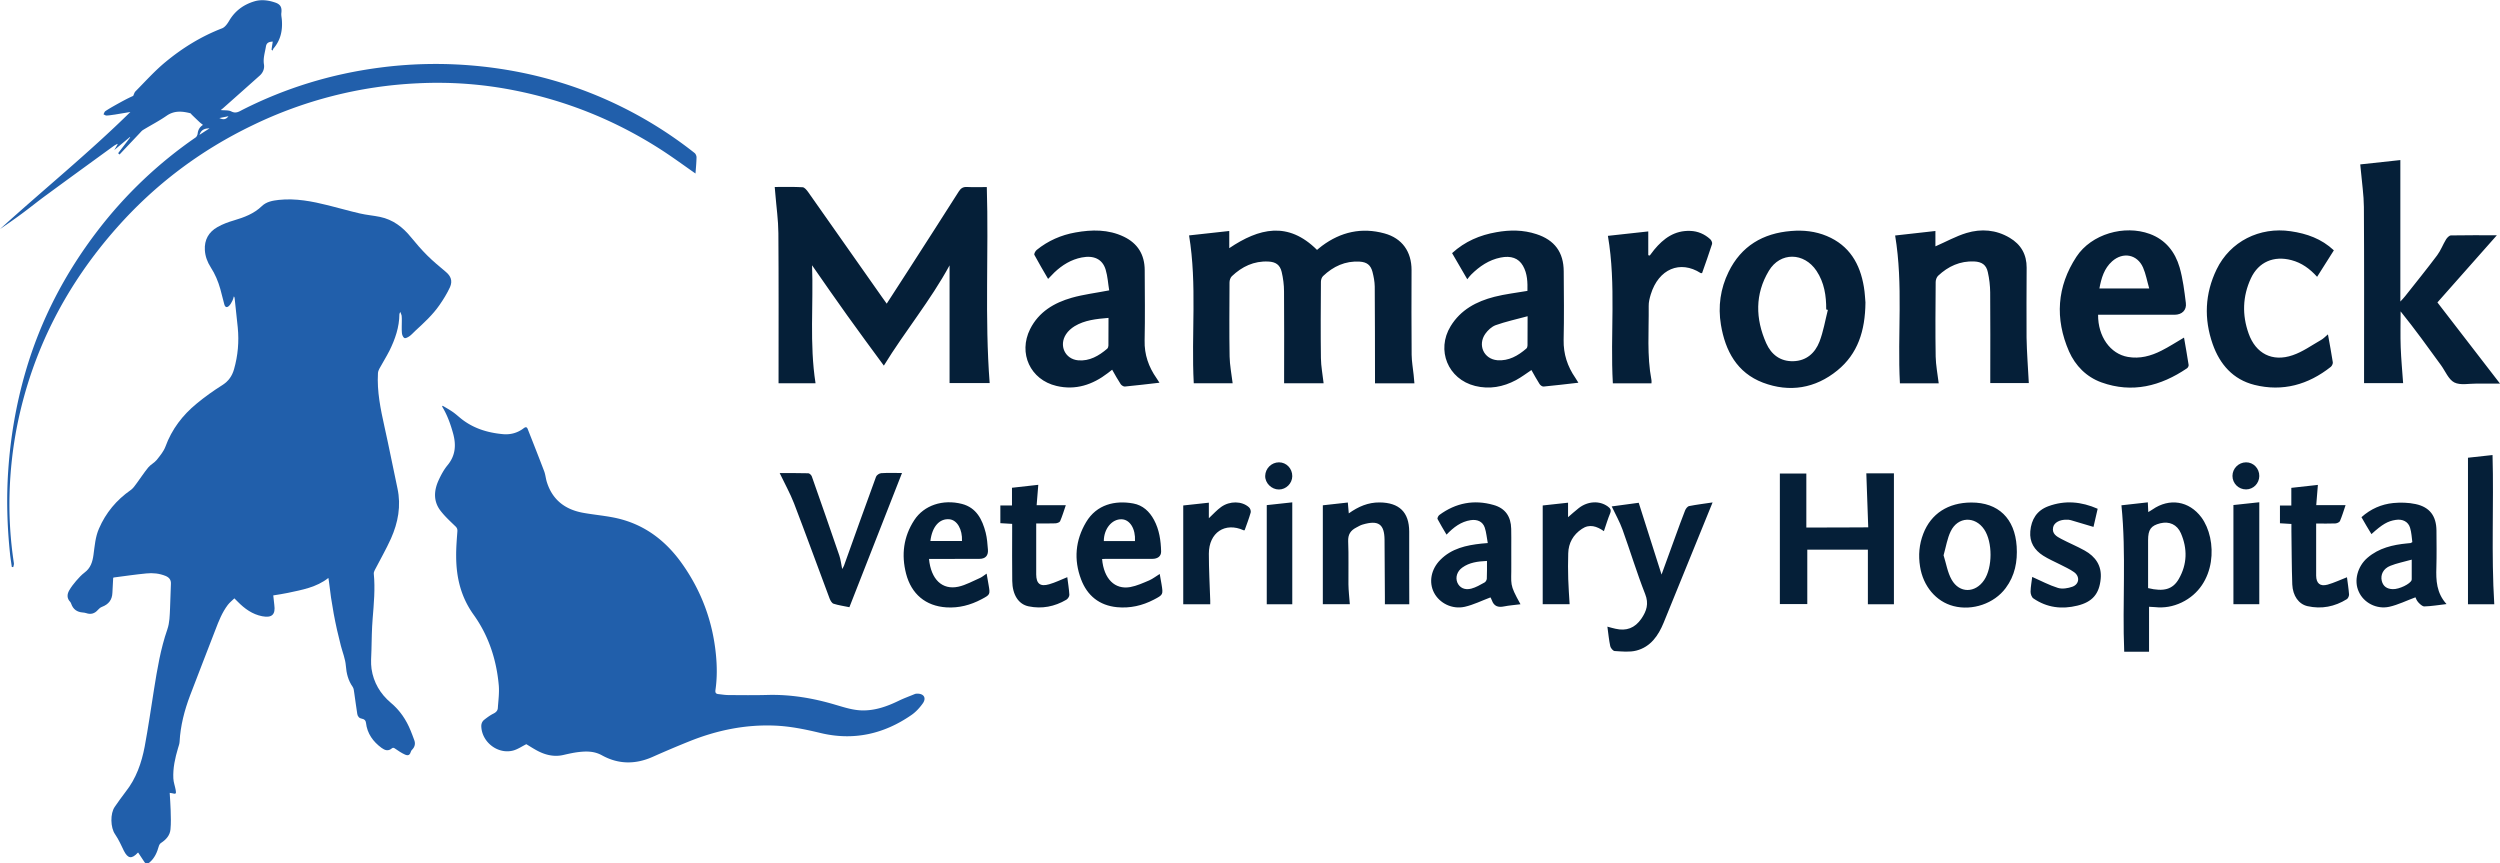
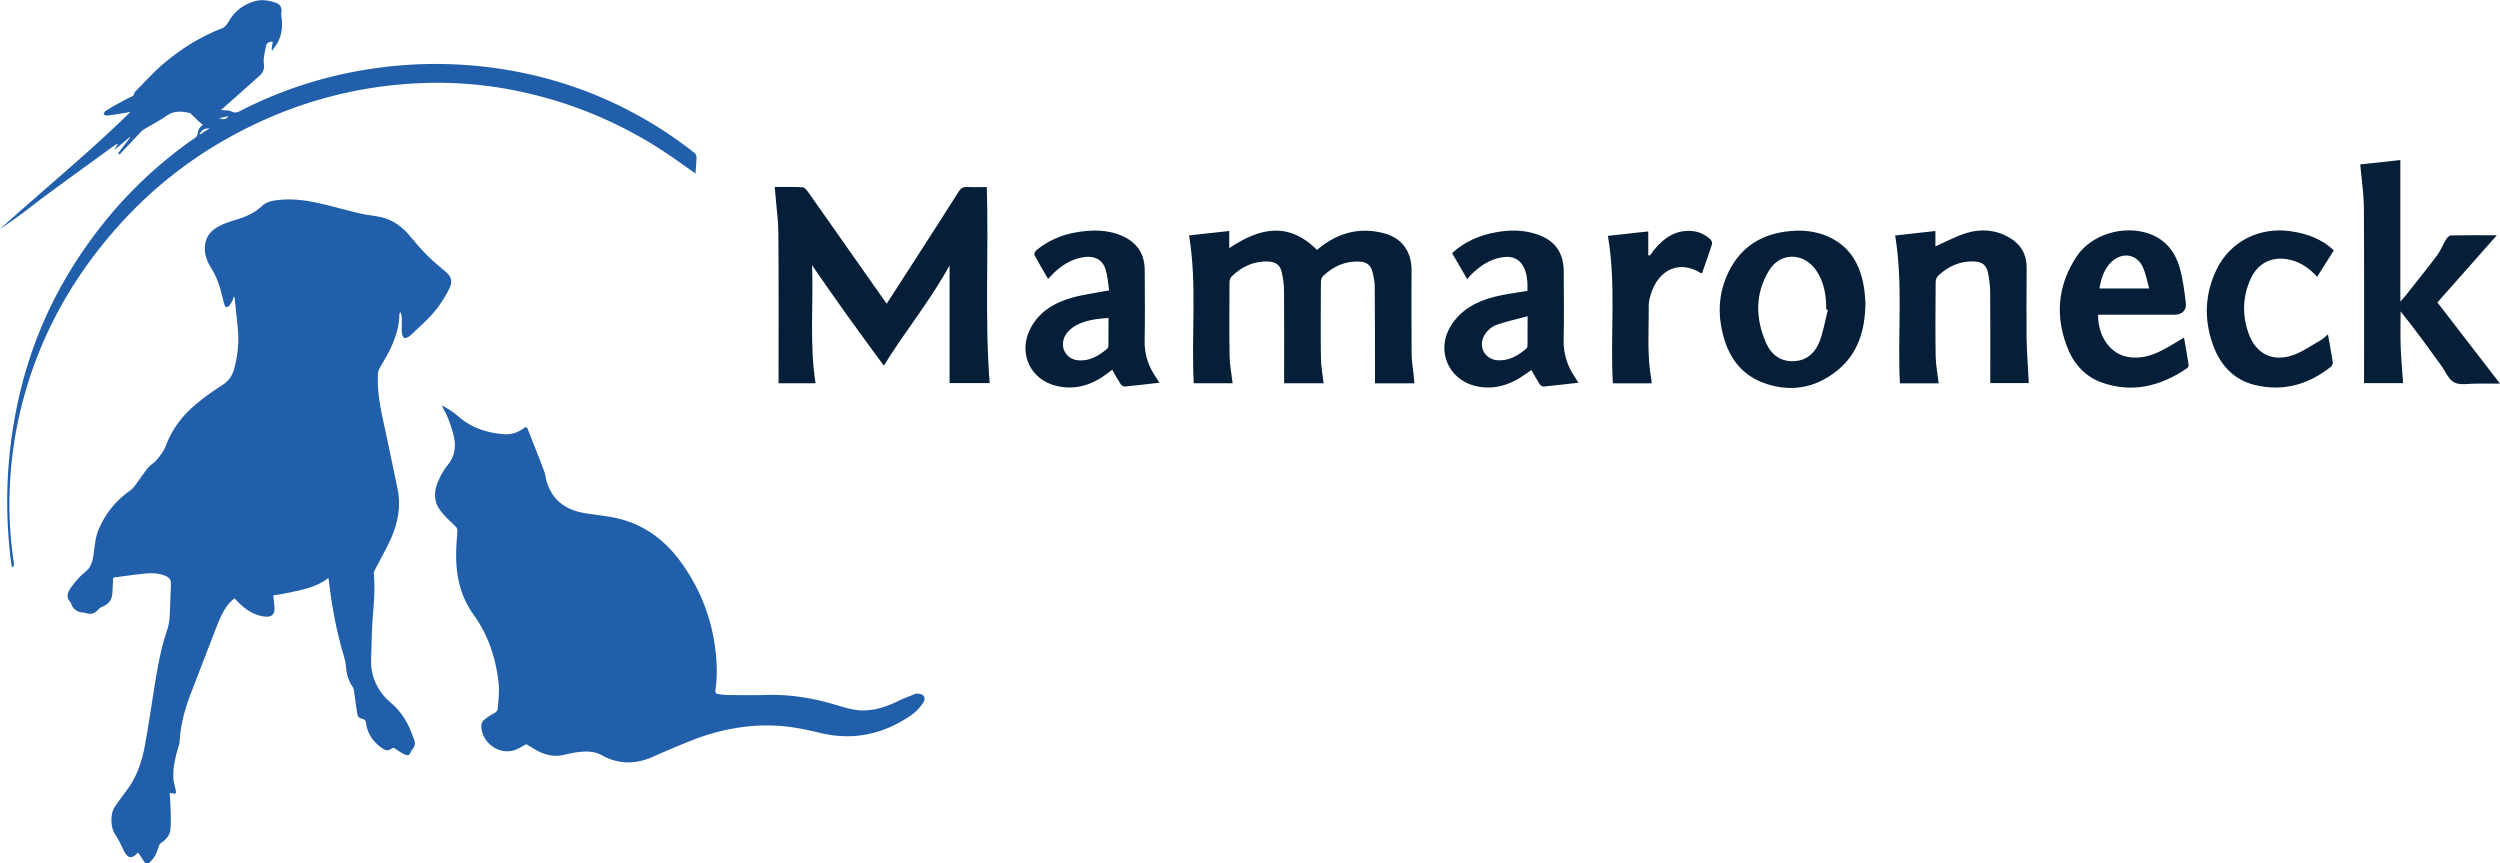
<svg xmlns="http://www.w3.org/2000/svg" viewBox="0 0 288 99.45">
  <g fill="#215FAB">
    <path d="M51.37 31.33c-.73-.62-1.47-1.22-2.14-1.89-.67-.67-1.3-1.39-1.9-2.13-.94-1.16-2.07-2.01-3.54-2.32-.77-.16-1.56-.22-2.33-.4-1.22-.28-2.42-.63-3.63-.93-1.88-.47-3.77-.84-5.72-.63-.7.08-1.41.2-1.94.71-.91.88-2.04 1.3-3.22 1.65-.65.19-1.31.43-1.9.77-1.01.57-1.52 1.47-1.45 2.65.04.72.29 1.38.68 1.99.5.77.85 1.61 1.1 2.49.16.59.3 1.18.46 1.77.09.34.3.42.55.17.17-.16.28-.39.39-.6.08-.15.11-.32.16-.49.07.07.08.14.09.21l.36 3.38c.16 1.63.02 3.23-.43 4.81-.22.77-.63 1.37-1.34 1.82-1.03.65-2.03 1.36-2.97 2.14-1.62 1.33-2.86 2.95-3.59 4.95-.21.56-.63 1.06-1.01 1.54-.27.33-.7.53-.97.86-.5.61-.92 1.27-1.39 1.9-.19.26-.38.53-.64.71-1.63 1.14-2.86 2.61-3.65 4.44-.42.96-.49 2-.63 3.02-.11.81-.33 1.52-1.03 2.04-.36.27-.67.62-.97.96-.29.34-.58.71-.8 1.1-.25.44-.28.91.12 1.32.06.06.09.15.12.23.22.63.67.94 1.32.99.13.01.26.03.39.07.54.19.99.06 1.37-.38.12-.14.29-.28.46-.34.76-.29 1.17-.8 1.2-1.62.02-.57.06-1.15.09-1.73.04-.01.08-.04.12-.04 1.23-.16 2.46-.34 3.7-.46.75-.08 1.51 0 2.22.29.4.17.64.44.61.92-.05.93-.05 1.86-.1 2.8-.04.83-.04 1.66-.32 2.46-.77 2.22-1.15 4.53-1.52 6.84-.35 2.21-.67 4.43-1.08 6.63-.36 1.89-.98 3.68-2.2 5.22-.44.56-.84 1.15-1.25 1.73-.54.77-.5 2.4.04 3.16.21.3.39.64.56.97.16.3.29.62.45.93.47.92.91.97 1.61.22.01-.01.04-.01.04-.01.24.36.47.71.7 1.06.17.27.37.27.61.07.59-.5.87-1.16 1.07-1.88.04-.14.14-.3.26-.37.58-.38 1.02-.87 1.08-1.56.07-.72.04-1.46.02-2.19-.02-.66-.07-1.32-.11-2.01.13.02.2.02.27.04.44.12.5.08.42-.37-.08-.45-.25-.89-.27-1.33-.06-1.2.2-2.35.54-3.5.07-.24.17-.49.18-.74.1-1.85.56-3.61 1.21-5.33.96-2.53 1.95-5.04 2.92-7.57.38-1 .77-1.99 1.42-2.85.21-.28.51-.51.76-.76l.39.39c.79.8 1.68 1.45 2.81 1.67 1.12.22 1.56-.19 1.4-1.31-.05-.36-.08-.72-.12-1.09.59-.1 1.14-.17 1.68-.29 1.63-.35 3.29-.63 4.67-1.72.02.13.05.25.06.37.28 2.52.74 5 1.38 7.45.2.76.51 1.51.57 2.28.07.91.27 1.71.79 2.45.13.18.14.46.18.7.12.81.22 1.62.35 2.43.05.29.23.49.55.54.24.04.42.18.45.46.14 1.25.82 2.18 1.8 2.9.37.27.76.41 1.17.06.14-.12.25-.08.4.03.36.25.73.5 1.13.68.39.17.57.03.69-.38.02-.07.07-.13.13-.19.33-.34.4-.73.22-1.16-.13-.34-.25-.69-.39-1.02-.51-1.26-1.24-2.35-2.31-3.24-1.19-1.01-1.97-2.32-2.2-3.89-.1-.7-.03-1.42-.01-2.13.03-1.22.04-2.44.14-3.66.14-1.73.3-3.45.13-5.18-.01-.13.05-.27.11-.4.62-1.21 1.31-2.39 1.87-3.64.82-1.84 1.18-3.76.75-5.77-.51-2.37-.97-4.76-1.5-7.12-.45-2.03-.87-4.06-.75-6.15.01-.18.07-.36.16-.52.38-.7.81-1.38 1.17-2.09.65-1.32 1.13-2.7 1.14-4.2 0-.05.04-.11.1-.26.08.21.14.32.16.44.02.2.02.4.02.6 0 .47-.03.93.01 1.4.02.21.13.49.29.57.13.06.41-.09.58-.21.24-.17.44-.4.66-.61 1.01-.93 2.02-1.85 2.8-2.98.45-.65.88-1.34 1.21-2.06.32-.73.09-1.28-.47-1.75z" />
    <path d="M105.67 79.91c-.1 0-.21.01-.3.05-.63.26-1.27.49-1.88.79-1.31.63-2.65 1.11-4.14 1.09-1.1-.02-2.11-.36-3.14-.66-2.56-.76-5.17-1.2-7.85-1.12-1.48.04-2.96.02-4.44.01-.39 0-.78-.07-1.17-.11-.29-.03-.37-.18-.33-.47.2-1.37.19-2.75.05-4.13-.38-3.82-1.68-7.3-3.9-10.43-1.84-2.6-4.24-4.45-7.37-5.2-1.31-.31-2.67-.41-4-.65-2.07-.37-3.55-1.47-4.2-3.54-.13-.41-.16-.85-.31-1.25-.62-1.63-1.26-3.25-1.9-4.87-.11-.28-.27-.23-.47-.08-.72.55-1.55.76-2.43.67-1.8-.17-3.47-.7-4.88-1.87-.29-.24-.58-.5-.89-.71-.36-.25-.75-.46-1.13-.69l-.06.09c.6.98.98 2.05 1.28 3.15.35 1.31.26 2.51-.65 3.61-.43.52-.76 1.14-1.04 1.75-.53 1.17-.61 2.38.2 3.46.49.65 1.1 1.21 1.69 1.78.21.19.3.34.28.63-.07.96-.15 1.92-.14 2.88.01 2.44.54 4.68 2.02 6.74 1.72 2.4 2.63 5.18 2.89 8.13.07.86-.05 1.74-.11 2.61-.02.3-.22.5-.51.64-.38.19-.73.45-1.06.71-.26.21-.36.5-.33.85.12 1.78 1.94 3.15 3.67 2.69.52-.14.99-.47 1.51-.73.42.25.89.56 1.38.81.91.46 1.88.67 2.9.43.57-.13 1.14-.26 1.71-.33.93-.11 1.83-.12 2.72.37 1.91 1.06 3.88 1.06 5.87.17 1.37-.61 2.76-1.2 4.15-1.76 3.17-1.28 6.45-1.97 9.89-1.83 1.8.07 3.56.44 5.31.86 3.79.9 7.26.11 10.42-2.07.53-.36.99-.87 1.36-1.4.39-.61.06-1.08-.67-1.07zM59.15 10.39c6.18 1.21 11.9 3.54 17.17 6.96 1.27.83 2.5 1.73 3.8 2.64.05-.65.11-1.26.12-1.87 0-.17-.1-.4-.23-.5a47.466 47.466 0 00-8.17-5.2C66.73 9.86 61.33 8.3 55.65 7.67c-4-.44-7.99-.4-11.98.13-5.52.73-10.77 2.33-15.74 4.85-.4.21-.76.46-1.28.19-.33-.17-.78-.11-1.22-.16.12-.1.19-.15.26-.21 1.41-1.25 2.83-2.51 4.24-3.77.37-.33.55-.8.48-1.26-.12-.72.11-1.38.22-2.06.07-.46.34-.56.79-.59-.05.33-.1.63-.14.94.04.03.08.07.12.1.04-.09.06-.19.12-.26.81-.95 1.04-2.06.95-3.26-.02-.27-.09-.55-.06-.81.08-.62-.08-.98-.66-1.19-.8-.28-1.65-.4-2.46-.15-1.23.37-2.22 1.09-2.89 2.23-.2.34-.48.74-.81.87-2.39.92-4.55 2.25-6.51 3.87-1.24 1.02-2.33 2.24-3.47 3.39-.13.13-.18.35-.27.53-.73.32-1.42.71-2.12 1.1-.37.21-.74.42-1.09.66-.1.07-.14.24-.21.36.12.05.24.15.36.14.31-.01.63-.07.94-.11l1.8-.3C10.21 17.63 4.98 21.87 0 26.39c.83-.57 1.66-1.14 2.47-1.74.98-.72 1.92-1.49 2.9-2.2 2.56-1.88 5.14-3.75 7.71-5.62.14-.1.29-.17.44-.26l.03.06c-.12.21-.24.41-.39.66.63-.52 1.21-1.01 1.8-1.5l.04.04c-.46.61-.93 1.21-1.39 1.82.05.05.11.1.16.15.79-.84 1.58-1.67 2.37-2.51.11-.12.22-.25.36-.33.9-.55 1.84-1.03 2.7-1.63.88-.61 1.78-.52 2.71-.29.07.02.13.12.19.18.3.29.6.58.9.86.12.11.25.2.38.31-.4.27-.56.58-.61 1-.02.16-.11.36-.24.45a49.756 49.756 0 00-11.28 10.73c-3.77 4.92-6.59 10.33-8.32 16.3-1.07 3.7-1.72 7.47-1.98 11.31-.22 3.2-.13 6.38.2 9.57.05.52.14 1.05.21 1.57.06 0 .11.01.17.01.03-.15.09-.3.07-.45-.4-2.64-.57-5.28-.5-7.95.07-2.67.36-5.3.88-7.92 1.74-8.64 5.65-16.2 11.48-22.78 4.4-4.97 9.61-8.89 15.58-11.77A48.733 48.733 0 0148.05 9.6c3.74-.19 7.44.07 11.1.79zm-36.17 5.15c.19-.54.5-.75 1.16-.75-.43.27-.77.49-1.16.75zm2.29-1.94c.32-.06.64-.13 1.05-.21-.33.45-.68.38-1.05.21z" />
  </g>
  <g fill="#051F38">
    <path d="M113.68 21.55c-.8 0-1.55.03-2.3-.01-.45-.02-.7.16-.93.52-1.9 2.99-3.82 5.98-5.74 8.96l-2.56 3.96c-.21-.3-.37-.52-.53-.74-2.84-4.05-5.68-8.09-8.53-12.13-.16-.22-.41-.53-.63-.54-1.05-.06-2.1-.03-3.21-.03.03.32.05.57.07.81.12 1.5.34 3 .35 4.51.04 5.5.02 10.99.02 16.49v.8h4.26c-.71-4.56-.23-9.09-.4-13.59 1.37 1.96 2.69 3.89 4.06 5.79 1.36 1.91 2.76 3.79 4.21 5.77 2.45-3.99 5.38-7.51 7.57-11.55v13.56h4.62c-.58-7.5-.1-14.99-.33-22.58zm23.84 22.6H142c-.13-1.06-.33-2.08-.35-3.09-.05-2.84-.02-5.68-.01-8.52 0-.25.1-.56.27-.72 1.17-1.11 2.54-1.77 4.2-1.69.85.04 1.34.37 1.54 1.2.17.73.27 1.49.27 2.24.03 3.25.01 6.5.01 9.75v.83h4.55c-.11-1-.3-1.95-.31-2.9-.04-2.93-.02-5.86 0-8.79 0-.22.09-.51.25-.66 1.17-1.11 2.55-1.76 4.21-1.66.82.05 1.27.38 1.48 1.18.14.55.25 1.12.26 1.69.03 3.46.02 6.91.03 10.37v.78h4.54c-.03-.35-.06-.66-.09-.98-.08-.77-.22-1.54-.23-2.32-.03-3.25-.02-6.5-.01-9.75 0-2.12-1.08-3.66-3.12-4.22-2.62-.72-5.02-.18-7.19 1.43-.23.17-.44.36-.58.47-3.34-3.33-6.68-2.51-10.11-.2v-1.98c-1.57.17-3.08.34-4.63.51.94 5.71.24 11.37.54 17.03zm134.8-20.3c.04 6.5.02 13 .02 19.5v.79h4.5c-.1-1.42-.23-2.78-.28-4.15-.05-1.37-.01-2.75-.01-4.12 1.66 2.06 3.16 4.14 4.66 6.21.5.69.86 1.64 1.53 1.98.7.35 1.7.12 2.56.13.85.01 1.7 0 2.7 0l-7.21-9.35c2.28-2.58 4.51-5.1 6.85-7.74-1.91 0-3.6-.01-5.29.02-.19 0-.44.26-.56.45-.37.6-.61 1.28-1.03 1.84-1.19 1.59-2.45 3.14-3.68 4.7-.13.17-.28.32-.56.63v-16.3c-1.58.17-3.07.34-4.62.5.03.3.06.55.08.8.12 1.38.33 2.75.34 4.11zm-60.65 18.82c2.34-1.91 3.2-4.54 3.23-7.83-.04-.37-.06-1.08-.18-1.78-.44-2.67-1.67-4.78-4.27-5.87-1.31-.55-2.7-.7-4.11-.58-3.25.26-5.75 1.73-7.21 4.72-.94 1.92-1.23 3.97-.88 6.08.5 3.01 1.85 5.53 4.84 6.67 3.07 1.16 6.03.67 8.58-1.41zm-7.9-11.47c1.32-2.2 4.06-2.14 5.49 0 .9 1.35 1.13 2.87 1.12 4.45.06.02.13.03.19.05-.31 1.23-.52 2.5-.97 3.67-.51 1.3-1.5 2.2-3.01 2.24-1.5.04-2.54-.77-3.12-2.07-1.25-2.81-1.31-5.66.3-8.34zm29.7-.35c.01-1.53-.65-2.69-1.96-3.46-1.57-.93-3.27-1.06-4.97-.55-1.22.37-2.36 1.01-3.58 1.54v-1.77l-4.64.52c.95 5.71.25 11.37.55 17.03h4.47c-.13-1.08-.33-2.08-.35-3.08-.05-2.86-.02-5.72 0-8.59 0-.24.11-.56.28-.72 1.16-1.09 2.53-1.72 4.15-1.65.88.04 1.4.38 1.58 1.24.17.75.26 1.54.27 2.31.03 3.25.01 6.5.01 9.75v.71h4.44c-.09-1.79-.23-3.52-.26-5.25-.02-2.67 0-5.35.01-8.03zM121.71 44.46c2.2.52 4.15-.13 5.91-1.48.17-.13.34-.26.5-.39.35.61.64 1.15.98 1.66.09.14.33.29.48.28 1.29-.12 2.58-.28 3.99-.44-.16-.25-.24-.38-.33-.51-.92-1.31-1.42-2.73-1.38-4.36.06-2.7.02-5.41.01-8.11-.01-1.77-.8-3.07-2.4-3.84-1.79-.86-3.69-.83-5.58-.49-1.64.29-3.15.95-4.46 2.01-.16.13-.33.46-.27.57.49.92 1.03 1.82 1.58 2.77.28-.3.5-.53.73-.75.9-.85 1.92-1.48 3.15-1.72 1.38-.27 2.38.18 2.75 1.4.24.79.28 1.64.41 2.39-1.55.3-2.96.47-4.31.85-2.03.58-3.8 1.62-4.8 3.61-1.39 2.78.02 5.84 3.04 6.55zm1.1-5.96c.24-.37.61-.69.98-.92 1.16-.7 2.48-.84 3.91-.96 0 1.13 0 2.15-.01 3.18 0 .12-.05.29-.14.37-.96.82-2.04 1.45-3.34 1.34-1.53-.14-2.25-1.72-1.4-3.01zm47.12 5.96c1.65.41 3.23.12 4.71-.67.63-.34 1.21-.78 1.78-1.16.31.54.6 1.09.93 1.6.09.15.32.32.48.3 1.29-.12 2.58-.28 4-.44-.16-.25-.25-.41-.35-.56-.91-1.32-1.38-2.74-1.35-4.37.06-2.63.03-5.27.01-7.9-.01-2.2-1.05-3.61-3.15-4.29-1.52-.5-3.07-.5-4.61-.22-1.9.33-3.62 1.06-5.1 2.41.57.99 1.13 1.95 1.75 3.01.19-.23.3-.4.45-.54.96-.95 2.04-1.69 3.39-1.96 1.19-.24 2.06.06 2.57.94.53.92.54 1.94.52 2.9-1.33.23-2.59.37-3.8.68-2.07.53-3.89 1.49-5.05 3.39-1.68 2.75-.31 6.1 2.82 6.88zm1.18-6.01c.29-.41.73-.82 1.19-.99 1.15-.41 2.35-.67 3.68-1.03 0 1.3 0 2.32-.01 3.35 0 .12-.04.29-.13.37-.96.83-2.04 1.45-3.34 1.35-1.57-.13-2.3-1.76-1.39-3.05zm70.97 5.6c3.56 1.28 6.83.43 9.86-1.62.11-.07.21-.27.19-.39-.16-1.05-.35-2.1-.53-3.15-.91.53-1.73 1.07-2.61 1.51-1.2.61-2.49.96-3.85.72-2.04-.35-3.46-2.36-3.44-4.86h8.81c.84 0 1.41-.52 1.3-1.36-.17-1.38-.34-2.77-.72-4.1-.52-1.78-1.61-3.18-3.43-3.85-2.94-1.08-6.73.01-8.45 2.62-2.26 3.44-2.5 7.14-.86 10.91.74 1.66 2 2.94 3.73 3.57zm1.24-13.95c1.25-1.11 2.89-.8 3.56.72.32.73.46 1.55.71 2.41h-5.74c.23-1.21.55-2.31 1.47-3.13zm16.39 14.24c3.26.81 6.2-.02 8.8-2.08.13-.11.25-.36.23-.52-.16-1.05-.36-2.09-.56-3.22-.32.27-.54.51-.82.66-1.07.61-2.09 1.35-3.24 1.74-2.34.81-4.26-.18-5.08-2.5-.76-2.13-.7-4.28.26-6.35.88-1.9 2.65-2.64 4.68-2.1 1.17.31 2.1.98 2.95 1.92.66-1.04 1.29-2.03 1.93-3.05-1.43-1.34-3.12-1.93-4.97-2.2-3.58-.53-6.98 1.17-8.54 4.4-1.35 2.79-1.47 5.69-.45 8.6.82 2.33 2.34 4.08 4.81 4.7zm-73.91-.18h4.45c0-.15.02-.26 0-.36-.54-2.83-.29-5.7-.32-8.55-.01-.45.11-.91.24-1.34.9-2.93 3.38-3.97 5.75-2.45.03.02.08 0 .16 0 .39-1.11.79-2.22 1.15-3.35.05-.15-.08-.44-.22-.56-.64-.58-1.41-.92-2.29-.95-1.8-.07-3.07.86-4.15 2.16-.18.22-.35.45-.52.68-.06-.01-.11-.03-.17-.04v-2.74c-1.61.18-3.1.34-4.65.51.97 5.68.25 11.35.57 16.99z" />
  </g>
  <g fill="#051F38">
-     <path d="M208.09 60.77v-6.22h-3.05v15.04h3.16v-6.27h6.98v6.29h3V54.53H215c.07 2.09.14 4.13.22 6.22-2.44.02-4.73.02-7.13.02zm39.88-2.08c-.14.1-.29.18-.49.3-.02-.41-.04-.73-.05-1.12-1.08.12-2.08.23-3.04.34.57 5.65.09 11.25.32 16.87h2.86V69.9c.23.01.46.02.68.04 1.07.12 2.1-.07 3.07-.53 4.08-1.95 4.15-7.28 2.28-9.81-1.42-1.9-3.68-2.26-5.63-.91zm3.27 2.74c.77 1.78.73 3.57-.24 5.26-.69 1.21-1.74 1.5-3.54 1.06v-5.52c0-1.23.33-1.68 1.41-1.95 1.03-.25 1.93.14 2.37 1.15zm-150.32-6.51c-1.25 3.41-2.47 6.83-3.69 10.24-.04.11-.11.22-.21.39-.12-.57-.17-1.08-.33-1.55-1.04-3.05-2.1-6.08-3.17-9.12-.05-.15-.26-.35-.4-.36-1.08-.03-2.17-.02-3.3-.02.58 1.22 1.2 2.32 1.65 3.48 1.4 3.65 2.73 7.32 4.1 10.97.09.23.26.54.46.6.56.18 1.15.26 1.82.4l6.06-15.46c-.89 0-1.65-.03-2.4.02-.22.02-.52.22-.59.41zm93.2 3.89c-.39.98-.74 1.97-1.1 2.95-.55 1.51-1.1 3.01-1.61 4.43-.86-2.7-1.74-5.47-2.63-8.27-1.07.14-2.08.28-3.11.42.44.93.92 1.77 1.24 2.66.89 2.47 1.65 4.99 2.61 7.43.45 1.13.16 1.97-.44 2.85-.74 1.07-1.72 1.45-2.99 1.15-.28-.06-.55-.14-.92-.24.11.82.18 1.54.33 2.25.05.22.32.55.51.56.83.05 1.7.15 2.49-.05 1.64-.42 2.54-1.72 3.15-3.21 1.44-3.51 2.86-7.02 4.29-10.54.43-1.07.87-2.14 1.35-3.32-.99.15-1.85.25-2.7.42-.2.04-.39.31-.47.51zm32.97-.92c-2.66.01-4.64 1.28-5.53 3.6-.47 1.22-.58 2.48-.37 3.78.35 2.24 1.83 4.03 3.85 4.55 2.18.57 4.69-.29 6.01-2.07 1.07-1.43 1.38-3.06 1.27-4.8-.21-3.23-2.12-5.07-5.23-5.06zm1.48 8.94c-1.02 1.51-2.84 1.54-3.74-.05-.48-.84-.63-1.87-.93-2.81.28-.99.42-1.94.82-2.76.82-1.71 2.81-1.78 3.86-.22.98 1.46.97 4.39-.01 5.84zm-66.23-1.27v-4.33c-.01-2.23-1.15-3.33-3.41-3.35-1.32-.01-2.44.47-3.55 1.26-.04-.45-.07-.82-.11-1.25-1.05.12-2.04.23-2.88.32V69.6h3.11c-.06-.8-.15-1.55-.16-2.29-.02-1.65.04-3.3-.03-4.95-.03-.79.28-1.25.92-1.58.24-.12.48-.28.74-.35 1.85-.55 2.51-.03 2.53 1.74.02 2.22.03 4.44.04 6.66v.78h2.81c-.01-1.41-.01-2.73-.01-4.05zm112.91 4.34c1.02-.23 1.98-.71 3.01-1.09.04.08.13.36.31.56.19.21.48.49.71.49.81-.02 1.61-.16 2.56-.27-1.16-1.28-1.22-2.73-1.17-4.22.04-1.42.02-2.84.01-4.26-.02-1.66-.77-2.69-2.4-3.04-.83-.18-1.73-.2-2.58-.12-1.36.14-2.59.67-3.66 1.63.2.34.37.65.56.97.19.33.39.65.59.98 1.25-1.14 1.88-1.5 2.81-1.64.77-.12 1.43.2 1.64.91.17.55.19 1.14.26 1.65-.16.09-.17.11-.19.11-.14.01-.27.02-.41.04-1.66.16-3.25.53-4.56 1.65-1.16.99-1.6 2.66-1.01 3.91.55 1.26 2.04 2.07 3.52 1.74zm-.87-2.98c-.17-.71.17-1.42.99-1.74.74-.3 1.55-.45 2.46-.71v2.21c0 .05 0 .09-.01.14-.13.44-1.44 1.08-2.18 1.05-.64-.02-1.1-.3-1.26-.95zm-161.56-2.54c.69 0 1.04-.36.99-1.05-.05-.66-.1-1.33-.26-1.97-.39-1.52-1.07-2.88-2.74-3.31-2.19-.56-4.36.15-5.48 1.86-1.25 1.91-1.51 4-.95 6.18.61 2.35 2.26 3.73 4.65 3.88 1.42.09 2.77-.26 4.03-.93 1.02-.54 1.02-.54.82-1.69-.07-.4-.14-.79-.22-1.27-.29.19-.5.38-.74.49-.83.36-1.65.83-2.52 1.02-1.86.4-3.15-.84-3.38-3.2h.79c1.67-.01 3.34 0 5.01-.01zm-3.44-4.56c.88.09 1.5 1.16 1.44 2.5h-3.64c.2-1.66 1.05-2.61 2.2-2.5zm18.29 4.56c1.69 0 3.39-.01 5.08 0 .6 0 1.02-.29 1.01-.85-.03-1.26-.21-2.51-.82-3.64-.52-.97-1.29-1.69-2.39-1.89-2.08-.38-4.21.1-5.43 2.15-1.24 2.08-1.44 4.32-.58 6.59.71 1.88 2.1 3.01 4.15 3.21 1.5.14 2.91-.18 4.23-.87 1.09-.57 1.08-.58.89-1.77-.06-.38-.13-.75-.21-1.19-.44.27-.8.56-1.21.74-.71.3-1.43.63-2.18.77-1.78.32-3.05-.94-3.25-3.23.26-.02.49-.02.71-.02zm1.53-4.56c.96.02 1.63 1.09 1.55 2.51h-3.59c0-1.41.93-2.54 2.04-2.51zm36.72 4.68c-1.08 1.09-1.34 2.59-.72 3.78.63 1.21 2.09 1.95 3.55 1.62 1-.23 1.94-.7 2.95-1.08.01.01.1.16.16.33.24.69.72.85 1.4.71.6-.12 1.22-.16 1.9-.25-1.34-2.42-1.03-2.17-1.06-4.57-.02-1.37.02-2.75-.01-4.12-.03-1.42-.68-2.37-2.04-2.75-2.24-.64-4.34-.24-6.23 1.15-.13.09-.27.38-.21.48.31.6.67 1.17 1.03 1.79.82-.86 1.67-1.5 2.79-1.67.76-.11 1.37.16 1.61.85.19.56.23 1.17.35 1.79-.35.03-.53.04-.71.06-1.77.19-3.46.56-4.76 1.88zm5.36 2.17c-.01.15-.13.36-.26.43-.49.27-.99.57-1.53.71-.76.2-1.35-.11-1.6-.69-.25-.6-.04-1.31.57-1.74.81-.58 1.75-.71 2.84-.76 0 .74.01 1.39-.02 2.05zm68.03 3.1c1.73-.42 2.53-1.35 2.69-3.1.14-1.49-.59-2.55-1.85-3.25-.88-.49-1.81-.87-2.7-1.34-.53-.28-1.09-.59-.93-1.34.12-.55.78-.89 1.55-.87.16 0 .33 0 .48.05.86.25 1.72.51 2.62.78.14-.64.3-1.34.48-2.09-1.89-.83-3.77-1-5.69-.29-1.32.49-1.95 1.51-2.07 2.88-.11 1.27.48 2.17 1.48 2.81.61.39 1.29.68 1.94 1.01.55.29 1.12.53 1.62.89.7.5.61 1.39-.19 1.68-.51.18-1.16.29-1.66.14-1.01-.31-1.95-.82-2.97-1.27-.06.53-.18 1.11-.19 1.71 0 .26.13.64.33.77 1.56 1.07 3.28 1.27 5.06.83zm26.52.06c1.61.36 3.13.06 4.53-.81.14-.09.26-.37.25-.54-.05-.68-.16-1.35-.24-1.98-.76.29-1.48.64-2.23.85-.87.24-1.31-.15-1.32-1.04-.01-1.33 0-2.65 0-3.98v-2.02c.8 0 1.51.02 2.21-.01.19-.01.46-.13.53-.27.24-.56.42-1.15.65-1.84h-3.38c.07-.81.13-1.53.19-2.33-1.04.12-2.01.23-3.06.34v2.04h-1.31v2.04c.45.03.86.05 1.32.08v.86c.03 2.04.03 4.07.1 6.11.06 1.31.74 2.27 1.76 2.5zm-149.22-2.91c.02 1.6.72 2.69 1.88 2.93 1.54.32 3 .03 4.35-.76.17-.1.36-.38.35-.57-.04-.69-.16-1.38-.24-2.03-.74.3-1.39.62-2.09.82-1.03.3-1.48-.07-1.49-1.13-.01-1.65 0-3.29 0-4.94v-.94c.8 0 1.51.02 2.21-.01.19-.01.48-.11.54-.24.25-.57.43-1.18.66-1.85h-3.36c.06-.8.12-1.53.19-2.35-1.03.12-1.99.23-3.03.34v2.04h-1.34v2.04c.44.03.85.05 1.36.08v.81c0 1.92-.02 3.84.01 5.76zm170.53-14.5c-1.03.11-2.01.22-2.83.31v16.88h3.03c-.36-5.77-.04-11.46-.2-17.19zm-106.5 5.49c-1.07.12-2.08.23-2.92.32V69.6h3.1c-.06-1-.13-1.95-.16-2.9-.03-.98-.03-1.97 0-2.95.03-1.2.57-2.15 1.57-2.82.88-.6 1.72-.31 2.54.26.25-.73.45-1.41.72-2.06.16-.39.01-.58-.28-.79-.94-.68-2.28-.62-3.32.18-.44.34-.85.72-1.25 1.06v-1.67zm-41.22 11.3c-.06-1.81-.16-3.61-.16-5.42 0-2.44 1.87-3.68 4.01-2.7.02.01.05 0 .11 0 .24-.67.5-1.35.7-2.05.05-.18-.06-.49-.21-.61-.81-.72-2.19-.74-3.19-.03-.49.35-.9.81-1.42 1.3v-1.79c-1.09.12-2.08.23-2.95.32v11.38h3.11v-.4zm117.87.39h2.98V57.86c-1.14.12-2.14.23-2.98.32V69.6zm-111.36.01h2.94V57.87c-1.15.13-2.14.23-2.94.32v11.42zm1.41-16.35c-.86 0-1.57.7-1.59 1.56-.02.83.73 1.57 1.58 1.57.83 0 1.53-.7 1.54-1.53.01-.88-.67-1.6-1.53-1.6zm111.4 0c-.86.01-1.56.71-1.56 1.57 0 .86.71 1.56 1.58 1.55.83-.01 1.5-.69 1.51-1.54.01-.88-.68-1.59-1.53-1.58z" />
-   </g>
+     </g>
</svg>